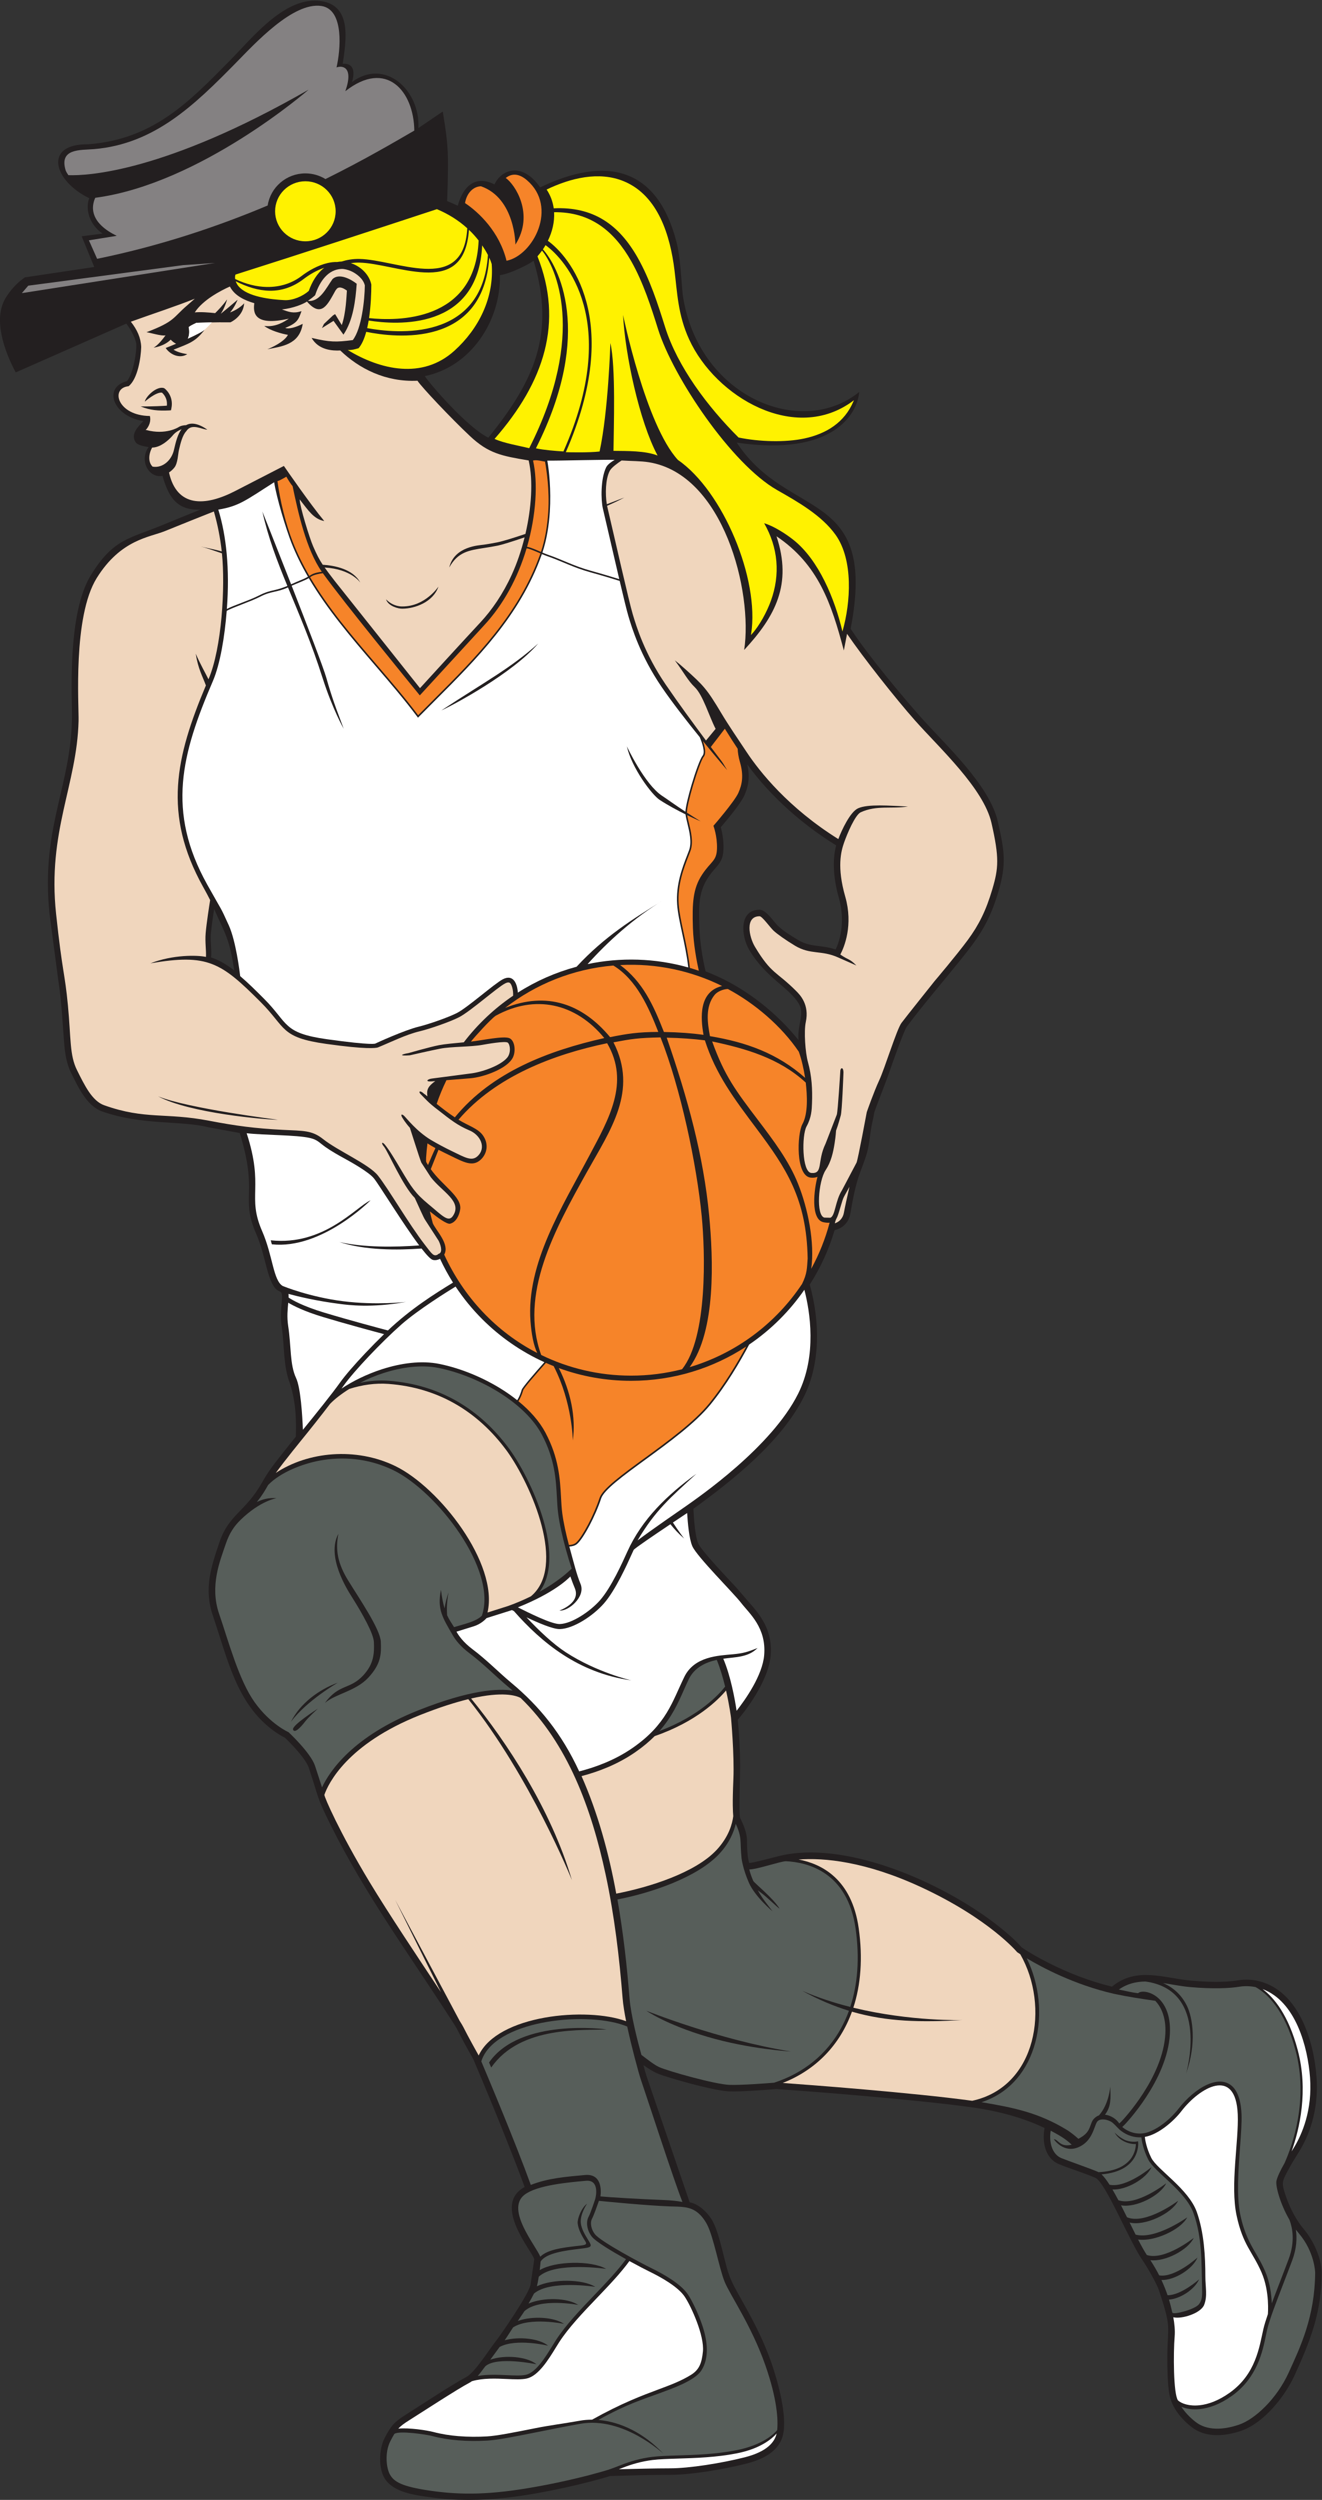
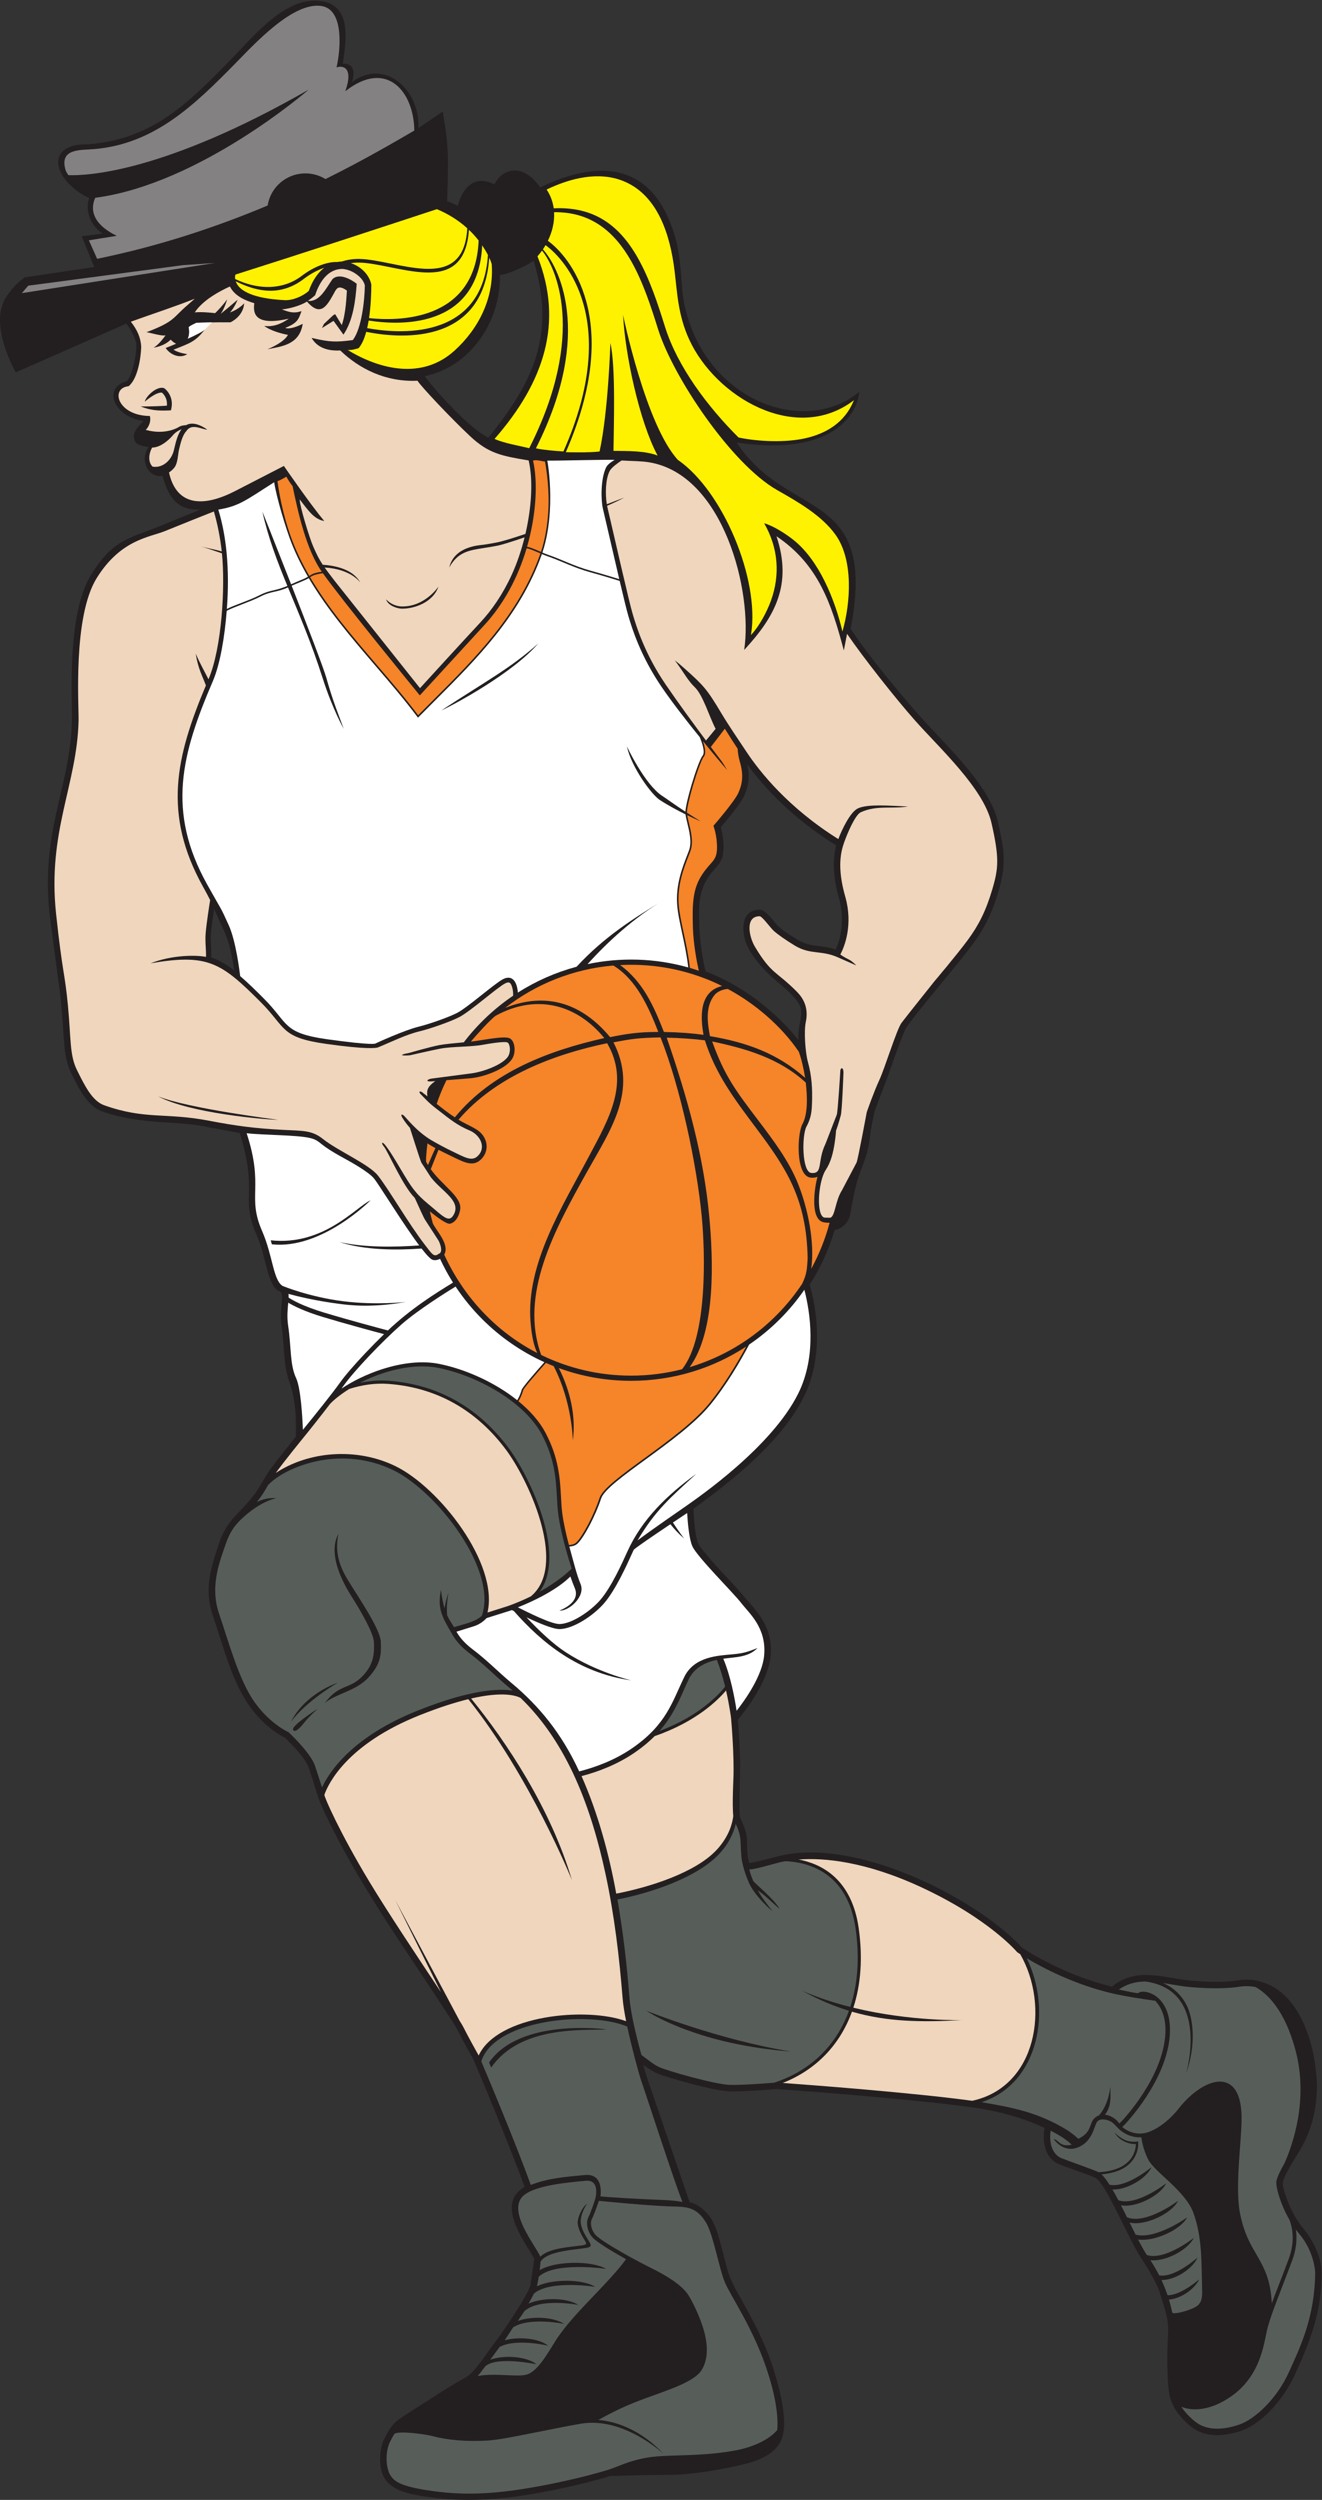
<svg xmlns="http://www.w3.org/2000/svg" viewBox="0 0 482.347 911.6" height="911.6" width="482.347" xml:space="preserve" id="svg2" version="1.1">
  <rect x="0" y="0" width="482.347" height="911.6" fill="#333333" stroke="none" />
  <defs id="defs6" />
  <g transform="matrix(1.333,0,0,-1.333,0,911.6)" id="g10">
    <g transform="scale(0.1)" id="g12">
      <path id="path14" style="fill:#231f20;fill-opacity:1;fill-rule:evenodd;stroke:none" d="m 2185.65,3993.54 c -6.89,8.44 -17.32,20.64 -24.76,28.81 -62.48,68.56 -143.53,126.59 -229.5,158.89 -9.16,38.7 -15.75,81.08 -17,120.21 -2.16,67.1 -3.75,108.37 40.65,158.66 16.5,18.71 24.37,28.64 25.25,56.29 0.56,18.15 -1.98,40.44 -7.43,59.24 17.04,19.93 54.23,64.37 64.18,86.27 13.24,29.11 15.13,55.8 8.38,85.54 64.46,-88.35 150.56,-164.07 243.31,-221.43 -12.52,-45.95 -4.95,-100.73 7.77,-145.21 12.57,-44.03 10.84,-97.25 -9.23,-139.53 -40.07,13.49 -68.29,5.36 -102.24,25.73 -19.12,11.48 -39.42,23.56 -55.59,38.84 -12.42,11.72 -32.08,44.18 -50.26,44.18 -57.33,0.01 -50.82,-72.57 -28.13,-110.37 46.51,-77.52 109.83,-102.43 135.99,-147.76 15.83,-27.43 -5.07,-55.67 -1.39,-98.36 v 0 z m -832.08,2340.7 c -51.92,25.95 -85.74,-3.89 -100.62,-58.28 -3.17,1.59 -25.83,11.48 -29.07,12.81 1.29,30.8 2.08,61.62 2.35,92.44 0.54,60.47 -4.92,93.73 -14.28,152.49 l -66.79,-45.41 c 5.23,105.57 -92.9,192.25 -181.637,125.96 9.879,32.96 1.188,52.14 -25.421,49.97 9.093,63.34 26.023,158.96 -59.258,171.52 -97.438,14.35 -185.492,-97.44 -248.039,-161.04 -113.246,-115.17 -211.203,-217.19 -389.981,-230.74 -122.406,1.44 -95.34,-99.55 3.653,-147.6 -8.891,-18.41 -7.778,-66.48 36.339,-96.66 l -57.281,-7.36 34.469,-84.02 -189.934,-28.37 -6.336,-4.64 c -17.551,-12.82 -34.902,-32.93 -46.207,-51.48 -35.953,-59.01 -2.16,-148.42 27.496,-203.9 l 302.704,133.5 c 12.714,-16.25 27.285,-43.73 27.363,-58.04 1.07,-16.66 -7.074,-75.7 -25.395,-99.24 -67.859,-17.63 -37.172,-96.89 44.793,-109.38 -15.293,-15.79 -35.3,-35.68 -21.547,-57.36 5.793,-9.12 23.801,-11.54 35.793,-13.85 -26.468,-37.01 0.661,-85.58 37.996,-78.67 15.805,-52.91 35.625,-95.15 103.622,-92.26 -29.579,-11.76 -74.032,-30.13 -103.442,-42.19 -92.426,-37.88 -134.512,-38.02 -195.262,-135.63 -55.73,-89.53 -55.222,-261.87 -52.796,-369.01 4.011,-177.43 -65.766,-285.86 -65.762,-474.44 0.004,-26.93 1.43,-55.51 4.695,-86.15 l 23.426,-177.6 c 9.898,-64.59 11.121,-108.2 16.227,-171.81 2.375,-29.58 5.992,-57.7 19.39,-84.49 18.652,-37.31 42.395,-90.02 84.524,-104.97 108.238,-38.42 218.007,-24.75 290.336,-43.24 l 86.5,-15.9 c 51.492,-166.2 0.957,-174.81 44.91,-275.29 13.453,-30.75 20.558,-61.91 29.078,-94.11 26.461,-99.96 46.457,-34.72 40.82,-95.48 -2.078,-22.43 -3.34,-42.75 0.117,-65.27 7.66,-49.74 3.789,-107.38 22.289,-154.21 18.453,-57.13 17.157,-108.79 16.407,-146.19 -13.371,-16.48 -26.621,-33.08 -39.692,-49.78 -23.691,-30.28 -34.98,-44.19 -53.676,-77.18 -44.031,-77.69 -89.953,-86.27 -115.269,-160.54 -23.656,-69.38 -43.609,-129.09 -18.356,-202.73 39.911,-116.37 64.043,-239.87 165.961,-314.19 9.168,-6.68 20.368,-14.06 30.981,-19.11 19.953,-18.87 57.625,-58.73 65.539,-82.48 28.848,-86.57 20.039,-76.5 59.437,-155.79 94.696,-190.57 215.906,-355.23 329.986,-532.72 5.76,-8.96 13.02,-19.53 17.76,-29.01 13.46,-26.9 28.34,-53.68 43.16,-79.87 31.79,-74.71 62.8,-149.95 92.8,-225.387 16.34,-41.074 32.51,-82.39 47.58,-123.984 -91.02,-49.258 22.81,-177.695 26.32,-197.852 l -10.25,-70.398 c -7.03,-28.156 -78.96,-133.188 -97.21,-156.469 -19.57,-24.949 -55.31,-83.101 -79.52,-95.652 -37.5,-19.442 -126.49,-78.406 -164.42,-102.285 -32.01,-20.157 -40.85,-30.625 -58.19,-64.153 -16.11,-31.148 -16.74,-83.277 0.29,-110.535 23.8,-38.074 81.91,-45.332 124.97,-51.406 C 1212.69,2.234 1247.23,0.039 1281.69,0 h 2.04 c 61.79,0.09 123.24,7.102 184.46,18.035 49.48,8.828 98.78,19.453 147.44,32.07 18.12,4.699 36.55,9.641 54.46,15.266 54.32,1.594 109.07,3.164 163.37,3.164 60.06,0 149.93,15.613 209.65,30.789 40.87,10.403 86.88,30.805 99.2,75.156 14.43,51.918 -13.7,151.477 -30.6,199.719 -26.06,74.446 -56.83,128.156 -94.08,194.832 -25.43,45.52 -26.29,59.348 -39.56,110.207 -6.7,25.782 -14.89,59.727 -27.33,83.117 -9.02,17 -33.99,46.395 -63.03,51.825 l -116.3,339.96 c -3.89,11.23 -7.25,23.11 -10.24,35.15 31.66,-21.83 39.19,-24.2 75.69,-35.35 36.2,-11.06 123.99,-35.42 160.3,-36.42 18.34,-0.49 37.2,0.43 55.53,1.4 24.17,1.28 48.44,2.96 72.58,5.04 110.3,-7.73 220.78,-16.81 330.86,-27.31 66.78,-6.37 133.8,-13.21 200.31,-22.19 68.38,-9.21 139.97,-26.9 202.75,-57.2 -7.31,-36.869 1.16,-83.088 39.18,-98.744 31.39,-12.93 70.47,-24.493 100.02,-37.618 27.92,-12.421 93.71,-175.312 128.78,-225.168 12.27,-17.449 38.8,-63.64 45.21,-82.886 35.76,-107.356 23.06,-91.875 22.72,-185.473 -0.09,-25.957 0.86,-74.637 5.88,-99.766 7.2,-36.062 32.21,-66.082 60.48,-88.296 38.55,-30.293 91.89,-25.332 135.59,-10.403 62.17,21.223 120.31,94.278 146.59,152.102 43.3,95.269 74,172.871 73.98,280.523 -0.01,38.989 -23.21,88.879 -48.55,118.664 -21.13,24.825 -38.11,57.813 -48.66,88.34 -13.03,37.735 -12.15,40.559 3.86,70.852 9.17,17.371 19.61,34.343 30.09,50.945 38.69,61.238 54.5,134.438 49.16,206.358 -7.32,98.79 -48.01,234.44 -156.88,262.23 -17.43,4.65 -39.59,5.44 -57.19,2.52 -39.74,-6.62 -89.59,-4.41 -129.49,-0.91 -73.64,6.46 -148.99,39.09 -216.41,-16.49 -60.74,14.81 -120.24,37.77 -175.82,66.16 -23.66,12.07 -49.46,26.19 -71.51,41.41 -17.28,20.2 -41.99,41.04 -62.36,57.22 -141.98,112.73 -403.44,232.46 -588.46,195.44 -18.75,-3.75 -82.7,-21.79 -94.64,-21.91 -5.57,15.28 -6.15,48.59 -6.15,62.78 0,18.45 -9.84,43.29 -18.84,60.47 -3.75,12.5 0.13,116.35 0.07,141.61 -0.11,41.67 -2.29,85.2 -6.45,126.95 37.43,43.86 84.97,116.52 90,175.04 4.59,53.57 -13.86,92.78 -46.97,132.1 l -47.67,55.18 c -18.99,20.61 -94.55,99.62 -103.45,119.64 -8.6,19.34 -12.13,67.33 -13.28,95.2 106.61,77.22 240.77,183.23 302.47,306.62 46.21,92.44 43.46,208.3 15.89,306.52 29.3,45.7 52.07,95.32 67.54,147.35 l 1.19,2.07 c 21.5,4.35 38.27,21.38 42.25,43.88 6.74,38.19 13.61,78.51 27.37,114.92 21.34,56.52 21.46,58.67 29.01,114.87 1.96,14.66 7.23,33.21 9.29,47.85 3.04,10.94 30.75,79.77 42.3,113.69 6.61,19.38 38.95,110.64 46.46,120.72 44.06,59.2 100.29,124.52 146.76,182.24 52.2,64.85 79.64,104.49 104.56,188.55 22.16,74.78 16.11,111.39 -1.87,190.5 -22.98,101.1 -145.36,211.68 -213.63,288.76 -45.68,51.59 -142.55,166.72 -189.21,238.82 74.23,387.4 -170.55,294.43 -311.78,509.21 263.18,-38.7 330.55,78.44 335.12,138.51 -159.18,-129.31 -442.26,-12.39 -482.98,265.82 -4.1,41.27 -6.38,102.4 -16.66,142.77 -52.46,206.19 -192.23,238.3 -373.54,151.13 -49.92,71.41 -106.74,48.38 -124.99,8.11 z m -190.86,-524.38 c 125.36,25.25 208,150.04 205.65,276.21 22.96,2.32 73.63,25.98 92.32,39.3 59.78,-200.17 2.25,-327.68 -124.06,-483.94 -57.53,27.92 -159.84,146.56 -173.91,168.43 z M 586.035,4352.15 c 32.371,-73.02 41.25,-79.4 55.278,-168.25 -20.567,15.9 -41.649,28.62 -63.625,35.69 2.238,20.05 -2.34,42.97 -0.524,64.59 1.543,18.37 5.844,48.14 8.871,67.97 v 0 0" />
      <path id="path16" style="fill:#575e5a;fill-opacity:1;fill-rule:evenodd;stroke:none" d="m 3546.97,739.355 c 2.76,-3.671 5.61,-7.253 8.54,-10.71 43.22,-50.774 44.29,-106.954 44.29,-106.954 -1.07,-121 -39.96,-202.023 -72.38,-273.332 -32.41,-71.296 -91.82,-127.48 -136.12,-142.597 -44.3,-15.125 -88.59,-16.211 -118.84,7.558 -16.51,12.981 -29.5,26.922 -38.76,41.321 12.87,-5.317 30.34,-8.442 51.18,-6.157 24.62,2.688 54.14,12.832 86.48,35.762 69.97,49.602 84.89,122.824 93.77,166.301 1.02,5.066 1.98,9.726 3.05,14.426 6.36,27.547 24.25,73.953 44.44,126.336 7.95,20.625 16.27,42.199 24.48,64.211 12.34,33.046 13.15,61.636 9.87,83.835 v 0 z m -475.19,280.795 c 2.31,2.17 4.58,4.35 6.78,6.56 0.33,0.35 117,121.1 123.6,248.17 5.64,108.74 -73.44,125.07 -87.09,111.19 -17.57,2.04 -35.19,6.54 -52.57,10.04 22.96,16.21 47.23,21.7 72.5,22 178.38,-23.96 111.68,-251.15 111.5,-251.81 29.55,83.37 17.68,153.1 2.82,184.1 -12.67,26.42 -33.28,49.39 -65.76,63.5 24.37,-3.7 49.4,-8.88 74.85,-11.11 61.58,-5.42 108.05,-3.25 133.97,1.08 18.38,3.06 35.69,0.69 44.19,-0.95 30.54,-16.83 79.69,-60.69 109.63,-173.75 35.76,-135.04 -8.51,-258.994 -30.16,-307.791 -11.93,-20.949 -19.3,-36.738 -22.1,-47.973 -3.35,-13.394 9.53,-62.476 35.61,-107.539 7.89,-20.679 15.85,-58.406 -2.16,-106.637 -8.05,-21.574 -16.43,-43.3 -24.44,-64.093 -7.82,-20.266 -15.29,-39.641 -21.9,-57.422 -0.94,23.594 -4.99,57.336 -18.42,88.332 -8.15,18.777 -16.72,33.57 -25.21,48.199 -15.97,27.563 -31.62,54.543 -42.54,105.754 -10.66,50.012 -5.22,123.848 -0.62,186.301 2.58,35.179 4.9,66.779 3.96,88.969 -1.27,29.89 -7.21,51.09 -16.34,65.26 -9.04,13.99 -21.09,21.25 -34.85,23.23 -13.3,1.92 -28.05,-1.2 -43.01,-7.95 -27.8,-12.54 -56.73,-37.75 -78.41,-65.91 -5.09,-6.64 -12.47,-15.01 -21.44,-23.62 -16.29,-15.62 -37.88,-31.99 -60.86,-40.07 -22.27,-7.819 -47.61,-4.54 -69.07,11.95 -0.82,0.65 -1.64,1.31 -2.46,1.99 v 0 z M 1307.59,339.07 c 5.98,6.371 14.6,18.293 20.56,26.196 31.18,28.699 139.97,5.855 140.28,5.769 -25.78,21.348 -87.69,26.399 -126.38,12.52 6.79,9.179 14.86,20.508 25.45,34.824 45.27,24.441 132.52,3.516 132.8,3.43 -24.19,20.054 -80.26,25.73 -119.03,14.851 6.69,9.238 15.66,24.121 23.19,35.281 45.29,29.153 138.91,9.629 139.22,9.582 -27.04,18.665 -86.41,22.383 -126.4,7.95 5.9,9.062 12.63,17.988 18.15,26.933 41.68,37.16 146.99,17.051 147.32,16.992 -30.01,19.715 -95.56,21.243 -136.09,3.692 5.88,10.117 10.98,19.426 14.91,27.324 44.58,37.93 167.37,18.484 167.74,18.406 -34.35,21.723 -117.28,22.082 -159.67,1.582 1.9,7.793 3.6,16.946 5.06,26.157 44.74,41.941 183.91,21.504 184.32,21.421 -39.86,23.372 -140.37,22.004 -181.77,-3.484 1.15,9.102 2,17.344 2.47,23.352 14.04,23.836 70.52,30.64 105.01,34.8 10.63,1.282 19.26,2.329 24.4,3.618 5.73,1.433 8.52,3.836 7.53,7.832 -0.88,3.472 -3.89,8.379 -7.72,14.558 -7.19,11.668 -17.48,28.352 -19.19,44.785 -2.53,24.356 17.05,52.696 17.1,52.774 -15.68,-11.317 -26.95,-41.414 -25.68,-53.645 1.92,-18.394 12.83,-36.074 20.45,-48.445 7.87,-11.848 -2.05,-11.008 -29.41,-14.316 -31.64,-3.809 -73.65,-8.868 -93.35,-28.489 -11.6,29.543 -95.6,128.442 -43.52,169.184 34.42,26.941 122.77,34.297 168.23,38.445 39.13,3.692 26.43,-46.601 26.4,-46.75 l -0.86,-3.484 v -0.039 c -0.43,-1.27 -12.63,-38.274 -17.88,-47.84 -8.66,-15.781 -3.69,-38.918 8.58,-54.555 10.68,-13.582 54.3,-39.871 93.67,-61.773 -22.85,-31.465 -54.59,-64.653 -86.84,-98.403 -38.83,-40.625 -78.42,-82.039 -104.84,-122.859 -3.35,-5.183 -6.47,-10.242 -9.81,-15.683 -18.92,-30.774 -45,-73.184 -72.48,-79.29 -12.77,-2.839 -31.09,-1.992 -51.79,-1.05 -24.81,1.132 -52.93,2.41 -80.13,-2.153 v 0 z m 603.89,445.356 c 7.4,-6.438 15.92,-16.125 23.53,-30.434 18.37,-34.566 33.5,-121.004 48.62,-157.73 15.13,-36.731 73.46,-119.907 111.27,-227.942 32.16,-91.914 35.4,-150.183 32.33,-177.519 -7.71,-9.219 -38.71,-40.653 -112.5,-55.047 -55.81,-10.899 -112.09,-12.641 -158.97,-14.094 -27.44,-0.847 -51.72,-1.601 -70.78,-3.984 -31.34,-3.914 -59.01,-11.934 -84.96,-22.157 -11.83,-4.652 -23.71,-9.336 -36.11,-13.41 -3.42,-1.035 -9.55,-2.891 -18.12,-5.34 v 0 c -31.65,-9.016 -96.5,-26.156 -180.73,-41.203 -121,-21.602 -200.3,-22.684 -284.56,-10.793 -84.27,11.875 -101.56,25.918 -112.36,43.215 -10.8,17.277 -15.78,61.575 0.43,92.903 4.05,7.832 7.49,14.187 10.84,19.589 12.52,9.754 87.6,-1.449 103.74,-5.761 22.71,-6.047 46.49,-9.739 70.06,-11.692 27.59,-2.297 55.01,-2.214 80.15,-0.793 28.64,1.614 75.57,10.989 135.38,22.922 37.97,7.571 73.35,14.793 120.01,23.067 117.59,20.871 227.4,-82.246 227.69,-82.547 -55.19,58.875 -120.04,88.203 -178.56,93.086 79.27,44.199 123.34,56.621 168.08,73.316 32.78,12.231 95.43,33.535 113.84,62.07 21.39,33.137 17.33,78.481 3.19,121.243 -12.05,36.496 -30.22,72.058 -39.69,86.269 -19.41,29.094 -66.25,55.789 -101.96,73.156 -24.34,11.832 -136.6,71.207 -153.04,92.149 -9.82,12.476 -14.06,30.945 -7.62,42.676 4.5,8.203 14.62,36.812 18.66,48.464 21.91,-2.175 131.11,-12.851 194.18,-15.195 28.86,-1.062 55.72,0.891 77.96,-18.484 v 0 z m 1021.95,187.285 c -32.89,-8.234 -37.52,15.894 -48.82,14.766 0.09,-0.11 26.12,-39.192 67.45,-21.575 37.67,16.067 42.07,54.818 50.3,68.558 7.5,12.52 32.26,7.14 42.84,-1.67 8.36,-6.99 15.58,-16.3 22.72,-21.8 17.58,-13.537 37.18,-19.162 56.12,-18.095 1.09,-9.239 5.05,-33.309 18.59,-60.391 17.53,-35.051 102.62,-86.289 124.22,-147.246 24.08,-67.957 21.44,-134.91 23.29,-197.649 0.79,-27.429 1.06,-39.429 -8.58,-51.57 -11.08,-13.973 -68.56,-29.055 -72.56,-22.91 -0.86,1.301 -3,14.766 -9.41,35.867 30.21,1.867 70.16,27.324 82.58,55.371 -0.17,-0.152 -49.23,-43.844 -86.4,-43.465 -4.17,12.278 -9.62,26.399 -16.77,41.719 34.72,-1.531 85.69,29.524 98.68,61.399 -0.19,-0.2 -61.77,-56.184 -104.82,-48.774 -6.73,13.254 -14.72,27.238 -24.2,41.582 39.58,-5.152 103.16,27.414 118.75,60.902 -0.23,-0.199 -79.2,-62.992 -128.38,-46.769 -7.18,10.879 -15.27,25.574 -23.9,42.344 43.85,-6.582 116.8,26.543 134.45,60.593 -0.24,-0.195 -86.43,-61.714 -141.25,-47.214 -5.35,10.605 -10.86,21.796 -16.44,33.132 40.7,-10.601 115.36,23.938 132.84,59.504 -0.24,-0.207 -88.47,-66.629 -139.92,-45.156 -5.42,10.996 -10.92,22.012 -16.39,32.695 39.65,-7.668 107.38,25.852 123.64,60.332 -0.24,-0.195 -81.2,-63.828 -130.86,-46.425 -5.48,10.402 -10.92,20.324 -16.24,29.382 37.34,-2.07 92.92,29.231 106.99,61.34 -0.2,-0.195 -68.54,-57.976 -114.92,-48.359 -7.76,12.156 -15.17,22.012 -22.01,28.398 107.77,9.102 100.38,86.641 100.36,86.883 l -0.28,3.559 -3.52,-0.649 c -0.05,-0.007 -17.84,-3.047 -34.19,5.121 -16.69,8.336 -26.49,19.709 -26.52,19.739 11.77,-22.836 40.54,-33.012 58.15,-31.625 -0.13,-14.563 -6.68,-72.11 -101.97,-77.102 -0.49,0.258 -0.96,0.512 -1.44,0.715 -19.44,8.645 -82.1,30.254 -100.47,37.812 -26.45,10.887 -34.2,45.333 -29.16,75.07 22.63,-12.402 37.84,-20.062 57.45,-38.339 v 0 0" />
      <path id="path18" style="fill:#575e5a;fill-opacity:1;fill-rule:evenodd;stroke:none" d="m 1564.73,2547.71 c -8.27,-8.31 -37.03,-35.21 -87.95,-63.54 33.97,45.23 32.11,113.54 14.35,182.27 -20.86,80.71 -63.73,162.19 -95.72,206.66 l -2.68,3.68 c -38.64,52.18 -86.5,97.58 -144.99,130.48 -52.31,29.42 -113.1,48.87 -183.34,54.22 -26.57,2.03 -52.98,-0.15 -79.048,-5.71 19.768,10.2 41.358,19.43 63.778,26.66 49.8,16.07 103.88,23.74 151.42,14.12 56.61,-11.45 118.91,-36.75 172.18,-71.21 47.79,-30.91 88.21,-69.18 110.48,-111.3 35.54,-67.25 38.55,-123.15 41.14,-171.26 0.86,-16.06 1.68,-31.29 3.64,-45.94 3.73,-27.98 11.6,-62.89 20.91,-96.76 4.99,-18.15 10.41,-36.01 15.83,-52.37 v 0 z m 240.21,-444.46 c 34.26,38.72 51.29,77.13 66.88,112.32 4.64,10.52 9.18,20.74 13.64,29.86 15.8,32.34 46.8,45.99 76.43,52.52 9.43,-22.98 17,-48.93 22.88,-73.07 -15.11,-19.4 -68.72,-79.65 -179.83,-121.63 v 0 0" />
      <path id="path20" style="fill:#ffffff;fill-opacity:1;fill-rule:evenodd;stroke:none" d="m 829.094,2927.38 c -1.5,38.26 -6.024,114.7 -18.766,141.78 -17.285,36.74 -12.965,86.43 -21.605,142.61 -3.797,24.68 -1.344,46.02 0.226,63.3 14.41,-8.65 43.805,-23.63 94.582,-39 61.688,-18.66 139.359,-39.5 167.759,-47.04 -16.97,-16.44 -34.57,-34.27 -51.17,-51.81 -29.39,-31.06 -55.643,-61.21 -69.839,-81.22 -20.711,-29.18 -67.218,-86.92 -101.187,-128.62 v 0 z m 586.526,80.91 c -11.62,9.3 -23.94,18.14 -36.79,26.44 -54.43,35.22 -118.14,61.07 -176.08,72.79 -49.61,10.05 -105.64,2.15 -157.05,-14.42 -41.99,-13.55 -81.032,-32.96 -111.036,-53.15 2.16,2.98 4.223,5.84 6.149,8.56 13.929,19.63 39.753,49.27 68.677,79.86 29.8,31.49 62.92,63.99 89.77,87.56 45.76,40.18 126.93,90.55 147.71,103.25 21.31,-32.1 45.75,-61.93 72.89,-89.08 48.85,-48.85 106.44,-88.97 170.22,-117.81 -27.49,-30.96 -60.3,-68.89 -62.24,-75.7 -1.59,-5.57 -4.65,-15.14 -9.32,-23.57 -0.91,-1.63 -1.87,-3.22 -2.9,-4.73 v 0 z m 786.07,302.19 c 15.08,-58.43 35.42,-179.46 -17.14,-284.55 -73,-146.02 -272.12,-282.58 -304.64,-305.75 -13.39,-9.37 -94.57,-65.01 -134.86,-95.45 48.68,82.5 90.38,117.59 161.16,182.48 -79.22,-57.54 -148.92,-123.76 -189.5,-213.97 -12.62,-28.05 -43.89,-97.56 -74.37,-132.17 -26.74,-30.38 -76.97,-64.25 -110.35,-65.1 -22.52,-0.57 -86.94,31.91 -114.47,45.7 99.71,39.83 137.68,78.28 143.6,84.49 4.18,-11.94 8.3,-22.76 12.16,-31.91 17.24,-40.77 -41.72,-61.11 -41.91,-61.19 22.72,-3.49 72.75,36.93 57.56,72.86 -10.1,23.9 -19.09,60.22 -29.23,97.1 l -1.37,5 c 7.9,0.39 15.73,2.31 21.44,7.22 8.49,7.3 21.37,26.85 34.06,50.93 11.85,22.5 23.62,49.02 31.52,73.21 7.78,23.8 60.49,62.23 121.58,106.76 63.41,46.24 135.8,99.01 177.16,149.67 44.24,54.16 81.55,117.82 106.4,164.67 30.25,20.54 58.44,43.87 84.19,69.62 24.68,24.67 47.11,51.58 67.01,80.38 v 0 z m -320.86,-610.75 c 1.53,-26.28 5.32,-70.9 14.18,-90.82 12.98,-29.18 112.37,-127.49 133.97,-155.58 21.62,-28.09 69.13,-66.97 62.65,-142.6 -4.74,-55.17 -50.87,-120.71 -75.47,-152.1 -4.96,33.34 -16.09,94.46 -36.39,142.53 32.42,4.69 68.65,3.22 93.74,29.41 -27.87,-11.58 -40.41,-14.75 -67.64,-17.31 -38.87,-3.7 -105.18,-5.31 -132.78,-61.78 -33.02,-67.53 -48.33,-129.71 -141.64,-194.41 -48.96,-33.93 -102.11,-52.88 -146.11,-64.24 -47.92,103.74 -109.39,178.61 -185.57,242.11 -35.1,29.25 -67.07,62.63 -106.58,92.25 -25.97,19.48 -38.53,38.33 -43.76,47.97 10.69,3.35 30.69,9.59 46.82,14.48 19.09,5.78 31.6,18.17 35.61,22.61 l 69.43,21.91 c 0.13,-0.01 2.03,-0.98 5.26,-2.62 75.38,-85.58 175.99,-169.38 321.54,-189.72 -0.26,0.07 -93.98,21.37 -179.41,76.91 -35.5,23.08 -74.36,60.2 -107.66,95.75 31.27,-14.91 72.59,-32.75 91.29,-32.28 37.58,0.96 90.89,36.22 120.41,69.74 31.81,36.13 63.7,107.02 76.58,135.62 2.82,6.29 4.7,10.46 5.18,11.25 2.49,4.16 55.34,40 100.49,70.25 9.89,-12.31 22.56,-26.35 37.55,-39.2 0,0 -16.91,22.52 -30.68,43.8 14.98,10.04 28.73,19.21 38.99,26.07 v 0 0" />
-       <path id="path22" style="fill:#ffffff;fill-opacity:1;fill-rule:evenodd;stroke:none" d="m 2125.76,181.672 c -0.19,-0.871 -0.4,-1.684 -0.6,-2.422 -5.4,-19.445 -22.69,-46.445 -86.44,-62.656 -63.73,-16.203 -152.33,-30.246 -205.26,-30.246 -36.8,0 -102.79,-1.562 -139.65,-2.52 l 9.35,3.66 c 25.43,10.023 52.59,17.832 82.86,21.621 18.96,2.356 42.9,3.11 69.98,3.95 47.26,1.453 104.01,3.218 160.39,14.214 64.99,12.688 96.68,40.012 109.37,54.399 v 0 z M 3455.88,1397.37 c 91.01,-33.91 123.7,-158.57 129.88,-241.99 6.49,-87.52 -20.53,-154.49 -46.45,-195.544 l -4.06,-6.457 c 21.92,61.421 46.36,165.601 16.79,277.281 -25.52,96.36 -65.23,143.63 -96.16,166.71 v 0 z M 3133.54,992.988 c 37.18,6.555 78.87,42.782 100.25,70.582 49.73,64.62 148.51,123.1 154.1,-8.71 3.09,-72.438 -20.96,-193.407 -3.13,-277.008 17.33,-81.297 43.39,-98.274 68.38,-155.887 22.82,-52.59 17.22,-113.781 17.2,-113.957 -5.46,-15.867 -9.75,-29.668 -12.28,-40.664 -11.21,-48.758 -20.21,-123.145 -92.63,-174.5 -30.7,-21.758 -58.54,-31.367 -81.64,-33.899 -28.83,-3.156 -49.84,4.571 -59.43,13.203 -12.74,17.879 -12.92,130.274 -9.15,174.524 1.41,16.656 -0.41,35.164 -3.69,52.976 23.25,-5.769 75.49,10.977 84.42,33.907 9.58,24.66 3.3,47.832 3.3,77.937 0,53.266 -3.37,119.504 -23.36,175.949 -22.48,63.489 -108.52,115.997 -124.7,148.332 -12.98,25.946 -16.67,48.79 -17.64,57.215 v 0 z M 1090.12,194.902 c 7.2,7.864 16.04,14.27 30.31,23.25 29.17,18.364 133.96,86.426 163.13,101.543 2.73,1.418 5.41,3.098 8.07,5 31.15,8.977 65.85,7.395 95.64,6.028 21.4,-0.977 40.37,-1.856 54.5,1.308 31.87,7.078 59.3,51.66 79.2,84.016 3.63,5.894 7.02,11.426 9.64,15.469 25.87,39.968 65.15,81.062 103.65,121.343 32.83,34.336 65.1,68.098 88.47,100.539 23.44,-12.851 44.21,-23.562 53.9,-28.293 33.78,-16.445 79.55,-42.246 97.69,-69.429 18.08,-27.153 53.81,-106.633 49.7,-149.485 -3.15,-32.851 -10.88,-50.625 -32.49,-64.003 -27.24,-16.875 -55.07,-27.247 -89.33,-40.032 -44.99,-16.785 -100.99,-37.683 -181.49,-82.652 -11.64,0.019 -22.94,-0.957 -33.78,-2.883 -47.09,-8.359 -82.54,-12.644 -120.43,-20.203 -59.49,-11.867 -106.15,-21.176 -133.76,-22.746 -24.59,-1.375 -51.45,-1.445 -78.59,0.801 -22.99,1.906 -46.11,5.488 -68.09,11.347 -16.47,4.383 -66.92,12.356 -95.94,9.082 v 0 0" />
      <path id="path24" style="fill:#575e5a;fill-opacity:1;fill-rule:evenodd;stroke:none" d="m 1660.41,1287.13 c -0.68,0.09 -236.8,32.6 -321.82,-90.59 l 5.97,-13.79 c 80.72,116.94 257.14,100.41 315.85,104.38 v 0 z m 1149.82,194.59 c 41.7,-25.04 129.84,-72.19 238.17,-97.12 39.87,-8.6 73.68,-13.49 113.86,-19.29 14.51,-15.58 29.93,-43.14 27.5,-89.79 -6.24,-120.21 -115.98,-235.75 -120.01,-239.97 l -6.2,-5.9 c -6.58,11.21 -22.53,22.4 -39.01,24.11 17.28,23.19 15.74,45.12 14.41,77.31 0,-0.09 -2.73,-47.2 -30.8,-79.11 -5.93,-2.12 -11.52,-5.98 -16.33,-12.1 -3.08,-4.61 -5.22,-10.58 -7.64,-17.36 -5.15,-14.48 -11.8,-23.945 -32.49,-34.734 -6.67,6.011 -19.91,17.394 -33.17,25.384 -76.07,45.91 -142.3,59.79 -231.96,74.79 158.07,51.24 193.28,253.43 123.67,393.78 v 0 z m -1093.44,-186.8 c 11.09,-52.13 31.04,-127.11 37.78,-146.6 16.93,-48.89 89.77,-274.316 113.4,-333.32 -12.21,2.449 -29.36,4.57 -53.36,5.461 -60.22,2.227 -143.9,7.098 -171.16,9.793 2.57,17.148 3.19,62.812 -42.29,58.516 -50.05,-4.598 -101.09,-8.457 -148.28,-27.137 -41.75,115.379 -114.5,288.267 -135.52,338.007 1.03,3.36 2.25,6.58 3.62,9.68 46.96,105.68 293.22,128.42 395.81,85.6 v 0 0" />
      <path id="path26" style="fill:#ffffff;fill-opacity:1;fill-rule:evenodd;stroke:none" d="m 647.855,5752.41 c 5.043,-1.09 4.844,-3.89 12.711,-4.22 27.2,-1.16 43.465,-2.54 54.059,-6.17 14.316,-4.92 30.375,-12.02 46.879,-16.76 -29.606,-3.22 -75.379,-8.97 -104.195,2.59 -1.723,0.69 -3.789,1.64 -5.352,2.89 -1.309,1.05 -2.328,2.36 -2.469,3.97 -0.347,3.69 -0.91,12.07 -1.633,17.69 v 0.01 0" />
-       <path id="path28" style="fill:#f0d6bd;fill-opacity:1;fill-rule:evenodd;stroke:none" d="m 2325.14,3592.15 c -6.42,-27.35 -13.12,-58.81 -15.33,-71.29 -2.54,-14.4 -12.39,-24.82 -24.85,-28.64 4.58,17.64 4.1,7.82 10.76,28.91 15.1,47.85 6.68,30 29.42,71.02 v 0 0" />
      <path id="path30" style="fill:#f0d6bd;fill-opacity:1;fill-rule:evenodd;stroke:none" d="m 1453.11,2471.77 c -18.44,-9.12 -39.22,-18.12 -62.35,-26.44 l -56.39,-17.8 c 31.11,133.54 -132.15,342.46 -252.56,400.68 -108.408,52.43 -239.044,39.36 -326.99,-18.92 24.368,33.73 74.953,95.66 74.953,95.66 17.918,21.86 47.524,59.15 73.813,93.49 12.488,12.9 30.633,27.12 52.453,40.7 35.305,11.23 71.371,16.5 107.711,13.72 68.92,-5.25 128.52,-24.29 179.77,-53.13 57.37,-32.28 104.35,-76.84 142.28,-128.08 l 2.62,-3.58 c 31.53,-43.82 73.79,-124.16 94.36,-203.79 19.72,-76.28 19.49,-151.69 -29.67,-192.51 v 0 z M 358.109,5958.65 c 17.129,-21.64 27.317,-43.62 28.391,-69.25 -0.914,-29.91 -9.609,-87.7 -34.641,-107.25 -50.921,-5.12 -30.441,-80.69 58.418,-81.45 3.547,-13.49 -2.019,-28.77 -11.714,-38.54 0.558,0.09 1.125,0.16 1.71,0.23 53.454,-14.46 88.04,7.55 88.04,7.55 6.242,4.08 13.96,5.51 21.113,5.7 13.429,7.48 31.812,5.73 58.078,-12.13 -14.047,-0.46 -42.723,18.97 -57.594,-4.33 -10.406,-10.91 -15.672,-32.36 -20.34,-52.48 -2.136,-9.23 -2.972,-35.13 -11.933,-46.63 -4.317,-5.54 -9.41,-10.16 -15.059,-13.88 21.371,-95.7 98.336,-93.3 180.52,-51.02 l 133.949,68.9 c 6.551,-9.46 72.879,-105.72 110.504,-150.71 -28.875,5.46 -43.153,28.42 -67.336,59.25 0.422,-19.92 27.125,-105.9 36.871,-128.32 9.891,-22.75 16.574,-35.83 26.293,-50.48 31.598,-1.97 83.137,-11.55 102.848,-48.96 -0.079,0.11 -23.961,36.92 -97.692,41.45 6.895,-9.76 15.418,-20.89 27.153,-36.2 l 233.922,-293.91 c 22.5,24.63 114.52,125.37 165.69,180.33 30.97,33.26 61.32,77.02 85.75,130.61 13.91,30.49 25.85,65.39 34.86,101.6 -34.39,-11.72 -61.36,-20.13 -72.86,-22.48 -13.46,-2.75 -25.81,-4.66 -37.21,-6.43 -43.37,-6.72 -72.43,-11.21 -96.14,-53.49 14,58.72 83.14,60.55 94.77,62.36 11.26,1.74 23.47,3.63 36.78,6.35 15.66,3.19 43.55,11.82 76.92,23.08 16.26,69.71 21.76,145.22 8.9,200.98 -74.22,12.46 -109.66,18.73 -161.02,67.02 -52.07,48.93 -132.26,133.86 -143.38,151.06 -87.13,-4.06 -159.463,32.94 -211.322,82.78 -20.618,-1.21 -59.567,0.88 -78.45,34.44 50.61,-11.92 66.157,-12 112.727,-6.02 24.379,31.05 32.676,111.06 32.988,149.64 -4.047,17.52 -21.957,32.21 -38.879,39.44 -6.754,2.9 -17.375,5.81 -24.734,5.54 -37.652,-1.34 -59.32,-34.71 -70.699,-66.9 l -1.75,-4.96 -3.946,-3.49 c -3.632,-3.2 -7.625,-6.26 -11.886,-9.11 -0.879,-0.72 -2.149,-1.72 -3.813,-2.91 32.375,-3.71 49.883,35.19 67.309,59.69 18.316,17.17 50.176,-0.41 66.137,-12.86 -3.145,-45.86 -9.887,-100.51 -36.258,-139.19 l -27.16,37.69 -31.723,-19.79 5.504,11.37 24.816,23.34 5.676,3.53 3.551,-5.71 14.73,-24.31 c 11.586,32.62 12.957,80.42 14.059,94.38 -24.609,17.81 -28.781,2.25 -31.242,0.31 -20.625,-36.56 -37.629,-76.97 -78.047,-30.28 -10.535,-7 -36.668,-18.06 -68.625,-21.63 19.258,-6.74 31.121,-11.9 53.656,-4.63 -8.297,-23.24 -11.129,-32.25 -44.519,-45.95 10.25,-3.77 28.882,1.71 47.863,11.22 -8.985,-57.67 -58.059,-61.74 -96.895,-69.58 11.188,4.38 46.274,20.03 56.422,39.46 -17.359,2.91 -49.414,12.15 -64.82,24.42 31.605,-4.4 56.578,12.71 67.265,19.91 -96.187,-21.8 -97.96,16.69 -94.488,42.31 -25.984,7.4 -54.269,20.49 -66.836,45.6 -25.351,-11.36 -73.867,-36.52 -96.179,-70.82 15.761,1.71 38.601,-0.06 55.839,-1.98 7.946,7.78 21.446,21.82 32.684,37.53 0,0 -5.16,-20.87 -17.277,-39.32 10.07,8.18 30.066,24.58 45.972,38.39 0,0 -7.129,-19.34 -20.652,-34.77 26.664,10.04 38.691,25.18 38.691,25.18 -2.515,-37.1 -37.734,-52.19 -37.734,-52.19 -38.359,0.63 -93.062,-1.26 -93.062,-1.26 -3.122,-2.17 -12.032,-4.95 -21.145,-11.78 2.699,-12.02 1.648,-22.39 -2.207,-31.59 21.297,9.67 40.934,19.51 46.375,24.95 -25.938,-34 -42.008,-37.73 -85.547,-55.16 6.367,-4.2 17.883,-9.22 37.496,-12.12 -19.805,-13.23 -46.488,-2 -59.019,16.78 5.582,2.1 16.14,6.33 28.558,11.55 -4.656,2.21 -9.625,5.86 -14.801,11.23 -18.89,-18.74 -46.675,-21.77 -46.675,-21.77 12.261,6.61 26.304,24.9 32.55,33.62 -10.789,-2.61 -39.625,6.62 -52.128,8.53 78.429,29.64 71.933,39.8 111.293,73.34 7.234,6.16 13.992,12.37 20.945,18.37 -52.02,-20.89 -112.012,-40.26 -175.149,-62.99 z m 58.301,-344.32 c -11.289,-20.5 -9.902,-41.9 1.383,-52.2 v 0.03 c 27.832,-4.7 52.797,17.95 58.727,47.53 4.632,19.97 9.851,41.19 20.496,54.97 -9.258,-3.94 -18.493,-9.66 -24.926,-17.99 0,0 -26.887,-32.25 -55.68,-32.34 z M 396.305,5740 c 0.078,0.08 31.175,27.09 47.008,24.61 3.761,-3.26 15.625,-15.26 13.41,-35.68 -10.746,-0.75 -37.285,-2.3 -71.864,-2.09 27.059,-10.75 48.371,-12.18 78.188,-10.89 l 4.976,0.42 1.024,4.9 c 7.492,35.9 -18.664,54.83 -18.738,54.88 l -2.305,1.15 c -19.16,5.2 -48.121,-21.85 -51.699,-37.3 z M 760.613,3775.49 c -0.769,0.1 -246.023,30.76 -327.898,64.14 85.336,-46.11 295.43,-64.14 327.898,-64.14 v 0 z m -189.015,-2.5 c -117.743,22.65 -174.024,2.29 -286.293,42.13 -33.489,11.88 -54.016,55.1 -74.547,96.15 -20.524,41.05 -16.203,86.43 -24.852,177.18 -8.64,90.76 -15.121,88.6 -32.406,250.65 -23.984,224.9 57.074,351.81 61.574,527.21 1.082,42.13 -16.207,285.21 49.692,391.08 65.902,105.88 144.769,111.29 186.906,128.56 38.172,15.66 118.898,47.73 133.75,53.62 10.269,-35.6 17.387,-71.77 21.512,-109.42 -10.918,3.35 -25.582,6.49 -57.84,13.56 11.222,-2.44 33.23,-10.02 58.386,-18.69 9.262,-90.81 -0.035,-258.53 -36.804,-344.68 -6.887,14.19 -21.832,40.1 -34.996,70.23 6.722,-42.22 18.73,-61.75 27.883,-86.94 -82.493,-195.68 -118.446,-352.17 -7.618,-551.09 8.016,-14.37 14.25,-26.12 19.258,-36.09 -1.961,-12.25 -9.992,-63.21 -12.281,-90.43 -2.094,-24.94 1.898,-48.69 0.828,-65.04 -23.875,5.15 -90.543,6.46 -151.965,-17.58 156.891,27.1 193.395,2.33 301.531,-105.81 70.555,-70.54 53.133,-96.85 180.008,-114.61 109.286,-15.29 135.156,-11.49 140.876,-9.67 36.75,14.97 76.04,34.94 114.31,44.15 29.63,7.14 84.49,26.4 108.42,38.77 30.94,16.02 103.37,80.65 125.45,92.14 11,5.72 15.52,2.92 19.51,-10.46 2.09,-7.01 2.98,-15.38 2.6,-23.08 -51.59,-34.96 -97.2,-78.04 -135.04,-127.49 -25.4,-2.42 -52.34,-4.78 -67.87,-7.81 -26.37,-5.13 -83.15,-21.62 -83.33,-21.64 -20.29,-3.32 -28.11,-8.42 3.63,-6.06 0.17,0.02 56.64,13.01 83.45,18.23 29.6,5.78 83.72,4.62 115.28,10.37 10.94,1.99 62.84,11.22 69.25,5.99 6.82,-5.57 9.17,-27.95 -1.48,-40.91 -17.89,-21.76 -69.95,-40.37 -102.6,-43.69 l -103.4,-13.55 c -12.65,-1.52 -19.96,-9.2 -0.86,-7.8 l 9.77,0.78 c -19.52,-14.16 -24.2,-23.14 -21.41,-41.8 -13.27,11.05 -3.26,1.99 -13.7,10.86 -8.89,5.94 -10.91,0.8 -3.6,-5.99 9.72,-9.68 19.94,-22.33 46.12,-41.87 35.76,-28.11 53.91,-42.16 84.76,-55.44 31.69,-12.43 48.73,-48.21 23.45,-71.35 -15.79,-14.45 -34.37,-3.27 -68.46,13.22 -20.76,10.04 -43.29,22 -59.39,31.69 v -0.01 c -38.97,23.62 -66.37,59.45 -73.5,66.14 -8.72,7.26 -8.29,-0.13 -3.56,-6.65 0.06,-0.06 7.04,-12.39 19.93,-26.59 2.15,-5.76 25.17,-80.17 31.32,-95.17 l 25.91,-39.92 c 30.87,-40.13 87.35,-66.16 60.52,-106.01 -12.63,-18.77 -29.68,1.47 -66.7,31.9 -36.28,30.12 -46.43,45.8 -76.39,96.31 -15.21,25.66 -30.85,52.05 -43.87,67.74 -8.71,9.27 -8.83,1.39 -1.66,-6.35 11.97,-15.42 51.33,-107.41 84.21,-140.35 9.54,-20.02 24.45,-55.04 28.75,-60.61 l 36.48,-56.34 c 4.38,-8.37 11.92,-29.34 2.55,-34.84 l -4.38,-1.89 0.31,-0.72 c -12.01,-6.89 -16.01,0.31 -35.95,26.1 -45.14,58.4 -98.85,152.08 -128.74,189.77 -24.4,30.78 -110.411,68.04 -149.782,99.44 -30.879,24.63 -54.188,22.48 -110.293,25.39 -76.598,4 -127.746,10.67 -202.617,25.08 v 0 z M 2318.45,5104.83 c 45.51,-66.56 133.37,-177.56 185.83,-236.77 66.99,-75.62 187.98,-185.82 209.59,-280.89 21.61,-95.06 19.44,-123.16 2.15,-181.49 -17.27,-58.34 -36.73,-97.24 -66.97,-138.29 -30.25,-41.05 -90.76,-112.35 -90.76,-112.35 0,0 -77.78,-97.24 -90.75,-114.53 -12.96,-17.28 -45.92,-124.78 -61.04,-157.19 -15.12,-32.41 -34.03,-86.96 -34.03,-86.96 -0.05,-0.31 -24.05,-129.68 -27.98,-138.09 l -39.81,-75.5 c -18.98,-29.8 -18.16,-69.82 -31.75,-75.32 l -16.2,0.35 c -23.81,4.88 -17.04,99.42 3.22,130.04 14.65,22.12 20.51,47.67 24.52,73.34 1.14,7.15 2.91,19.64 3.95,34.76 6.65,17.58 11.07,35.91 12.83,41.19 3.54,10.61 7.27,112.53 7.29,112.83 1.59,17.85 -6.07,20.79 -8.37,10.76 -0.01,-0.3 -6.77,-112.34 -9.71,-121.17 l -30.83,-79.59 c -23.67,-48.85 -5.92,-82.99 -38.97,-79.99 -25.86,2.35 -26.3,103.23 -13.04,127.22 13.55,24.55 14.31,45.77 14.92,62.84 1.48,38.86 -0.54,75.36 -11.19,113.67 -7.06,25.41 -11.25,83.51 -5.78,108.99 10.32,47.88 -15.66,74.32 -26.46,85.13 -54.61,54.61 -67.37,45.3 -112.79,121 -15.98,26.64 -27.89,83.41 12.86,83.41 7.02,0 28.31,-30.15 38.03,-39.34 9.72,-9.18 34.35,-26.57 58.66,-41.15 43.04,-25.82 72.26,-11.22 119.17,-32.63 l 49.07,-21.65 c -20.13,20.14 -20.03,13.4 -44.03,30.07 10.97,20.35 35.63,80.83 13.53,158.17 -23.21,81.25 -11.65,123.83 -3.24,148.01 8.02,23.06 30.24,76.06 45.68,83.03 44.04,19.92 84.09,8.49 129.28,15.72 -52.52,2.2 -108.81,7.17 -136.35,-4.8 -21.64,-9.41 -45.11,-59.65 -54.36,-84.32 -137.09,85.64 -215.3,184.43 -250.64,237.52 -22.16,33.32 -49.62,73.36 -69.5,106.66 -39.76,66.62 -48.83,76 -99.46,121.29 -10.78,9.63 -20.25,17.65 -27.91,23.46 25.7,-34.48 35.31,-54.92 54.26,-73.13 23.01,-22.09 39.12,-78.89 57.39,-114.3 l -26.38,-31.88 c -32.58,43.67 -76.25,103.24 -110.36,153.22 -58.04,85.03 -80.38,159.75 -89.95,191.71 l -0.02,0.01 c -10.71,35.65 -51.11,215.26 -69.39,292.63 -0.34,1.44 -0.66,2.94 -0.96,4.51 19.31,8.48 35.6,16.23 47.17,22.65 -0.21,-0.08 -19.02,-7.38 -47.94,-18.37 -4.52,27.59 -3.72,69.29 8.04,91.36 4.84,9.07 21.06,20.84 32.44,28.34 27.79,-1.81 52.37,-1.25 74.82,-4.88 204.08,-33.01 284.99,-354.35 260.66,-513.45 85.49,92.16 132.04,179.86 88.49,311.03 114.61,-77.28 150.08,-183.48 184.35,-312.41 l 8.72,45.52 z m -1118.33,129.25 c -0.09,-0.16 -36.06,-54.42 -98.63,-54.42 l -0.2,-0.01 c -0.06,-0.01 -24.22,-1.53 -44.63,19.51 6.07,-18.85 34.08,-25.99 44.83,-25.54 33.29,-0.01 84.1,17.61 98.63,60.45 v 0.01 z m 800.77,-3094.05 c 0,0 9.36,-101.2 6.49,-168.53 -2.9,-67.32 -1.37,-88.7 -0.35,-101.06 -2.43,-19.98 -11.72,-55.96 -45.44,-92.22 -58.35,-62.72 -184.73,-102.37 -274.87,-119.71 -19.83,109.38 -50.58,221.74 -95.01,321.47 44.92,11.81 97.97,31.36 147.57,65.75 20.84,14.46 38.11,29.06 52.67,43.68 114.57,39.53 174.05,99.43 195.32,124.85 9.32,-40.85 13.58,-74.03 13.62,-74.23 v 0 z m 185.12,-388.25 c 68.63,5.33 183.09,-4.84 336.68,-76.27 185.82,-86.44 261.44,-177.19 261.44,-177.19 0,0 2.95,-2.06 8.51,-5.65 80.91,-141.23 46.1,-362.37 -131.59,-400.85 l -2.23,0.31 c -166.48,22.44 -444.64,43.27 -516.37,48.45 91.57,36.01 156.72,104.5 189.48,195.01 96.01,-27.89 189.75,-29.42 302.98,-22.85 -0.52,0 -141.98,-4.6 -299.22,33.71 20.47,62.51 26.25,135.72 14.73,217.32 -18.97,134.49 -101.25,176.2 -164.41,188.01 v 0 z m -760.88,441.95 c 129.21,-124.83 193.94,-302.78 232.74,-483.7 24.06,-112.18 37.49,-227.4 46.27,-337.21 1.47,-18.31 5.13,-40.63 9.65,-63.32 -107.93,39.69 -352.24,17.45 -403.6,-93.8 -5.91,10.52 -28.69,51.23 -41.77,77.39 -1.72,3.44 -5.36,9.55 -10.54,17.8 v 0.01 l -176.25,330.63 125.4,-252.73 c -57.95,87.43 -142.93,214.31 -195.74,301.84 -82.931,137.5 -123.579,232.07 -123.481,238.16 10.73,30.42 61.754,138.81 262.321,218.38 52.95,21.01 96.29,34.68 131.7,43.28 169.11,-211.07 283.2,-494.02 283.58,-495 -57.66,195.37 -179.24,378.28 -275.88,496.81 86.13,19.78 122.69,8.41 135.6,1.46 v 0 0" />
      <path id="path32" style="fill:#575e5a;fill-opacity:1;fill-rule:evenodd;stroke:none" d="m 870.191,2164.63 c 0,0 -25.933,-23.34 -36.3,-36.95 -10.375,-13.62 -27.871,-32.04 -31.75,-20.36 -3.895,11.66 68.05,57.31 68.05,57.31 v 0 z m 92.547,306.08 c 30.875,-48.87 59.742,-101.41 60.672,-124 1.26,-30.17 0.25,-59.41 -29.015,-91.01 -37.059,-40.02 -66.344,-22.47 -105.055,-75.56 28.418,24.7 84.621,32.29 118.72,69.12 35.03,37.84 35.69,64.26 34.29,98.19 -1.43,34.63 -58.995,118.16 -89.537,167.92 -27.711,45.18 -35.454,82.11 -26.567,127.41 -33.574,-61.4 23.25,-151.09 36.492,-172.07 v 0 z M 2164.63,1226.63 c 0,0 -114.08,6.48 -228.17,40.19 -114.08,33.71 -167.23,71.32 -167.23,71.32 0,0 197.25,-79.59 395.4,-111.51 v 0 z m -150.82,622.83 c 18.01,-38.75 11.01,-46.99 15.96,-94.64 0.09,-0.93 3.55,-28.84 20.07,-66.5 16.82,-38.38 64.51,-78.11 64.64,-78.22 -15.42,20.99 -27.1,33.42 -40.25,57.55 2.59,-2.04 5.27,-4.08 7.97,-6.06 17.66,-12.98 47.24,-42.3 51.6,-44.17 -16.9,28.4 -69.62,70.37 -72.12,76.06 -5.2,11.83 -8.59,22.36 -10.81,31.13 21.51,0.23 81.54,21.22 99.89,22.56 60.12,-2.74 169.25,-29.59 191.13,-184.58 11.36,-80.53 5.64,-152.64 -14.59,-214.05 -43.83,11.07 -88.71,25.51 -131.97,44.37 44.49,-24.32 86.69,-42.12 128.33,-54.86 -6.08,-16.74 -13.29,-32.67 -21.55,-47.7 -39.17,-71.25 -102.21,-122.66 -183.13,-149.05 -20.59,-1.68 -87.74,-6.87 -121.34,-5.96 -39.96,1.08 -169.6,37.8 -193.38,48.62 -14.7,6.67 -32.9,21.65 -48.6,33.34 -9.89,35.6 -28.8,108.06 -32.55,154.97 -7.04,88.01 -17.06,179.51 -33.13,270.27 92.27,17.73 219.02,60.48 278.84,124.8 28,30.08 39.95,60.28 44.99,82.12 v 0 z M 796.211,2128.21 c 42.324,57.72 128.332,107.36 128.539,107.45 -52.121,-19.05 -103.488,-56.87 -128.539,-107.45 v 0 z m 522.619,290.36 c -17.02,-16.36 -49.03,-22.7 -76.04,-31.04 -6.56,10.85 -13.06,19.48 -18.98,32.47 -0.9,14.5 -1.41,33.63 3.85,62.01 -0.03,-0.08 -7.88,-21.64 -10.8,-43.31 -3.79,12.62 -7.16,28.84 -9.91,51.05 -10.78,-53.53 4.37,-76.16 32.43,-124.65 7.44,-12.87 20.82,-30.39 45.55,-48.93 38.59,-28.94 70.81,-62.48 106.03,-91.82 3.6,-3 7.74,-6.51 12.33,-10.53 -39.64,6.39 -116.65,2.34 -258.23,-53.83 -179.154,-71.07 -242.712,-166.19 -263.673,-210.93 -5.836,18.32 -13.199,41.23 -19.196,59.2 -11.878,35.66 -72.382,91.85 -72.382,91.85 0,0 -49.696,21.6 -92.907,82.1 -43.214,60.49 -71.304,166.38 -97.234,242 -25.934,75.63 2.156,143.67 18.363,191.2 10.344,30.34 22.93,48.32 40.231,65.35 54.781,53.19 98.613,59.45 98.613,59.45 -20.891,2.06 -39.273,-3.22 -53.891,-10.37 15.977,19.72 23.141,32.82 30.965,46.62 34.278,34.99 93.297,57.64 140.477,66.52 60.637,11.41 131.934,7.83 201.954,-26.03 118.67,-57.39 286.38,-272.9 242.45,-398.38 v 0 0" />
      <path id="path34" style="fill:#ffffff;fill-opacity:1;fill-rule:evenodd;stroke:none" d="m 1682.45,5580.56 c -6.03,-3.38 -18.94,-11.37 -23.22,-20.08 -15.5,-31.58 -14.56,-89.74 -9.07,-112.96 10.2,-43.2 29,-125.72 44.83,-193.13 -16.15,5.02 -47.06,14.47 -78.04,23 -46.13,12.71 -80.26,31.23 -117.85,44.05 -4.26,1.45 -9.23,3.46 -14.45,5.67 12.08,36.23 17.97,75 20.28,111.21 3.88,60.78 -2.33,114.47 -6.31,137.05 l -0.59,3.24 c 21.64,-0.67 178.42,3.55 184.42,1.95 z M 620.957,5172.75 c 8.242,110.12 -1.578,200.9 -23.418,271.91 56.285,9.07 75.469,25.48 152.922,74.88 5.91,-40.66 32.269,-127.66 47.211,-165.72 12.594,-32.06 27.933,-62.91 45.297,-92.81 -4.434,-2.56 -10.227,-5.56 -19.274,-9.15 -9.918,-3.94 -18.457,-7.87 -26.863,-11.59 -40.609,103.65 -78.504,198.63 -78.687,199.13 16,-72.02 40.578,-135.89 68.437,-203.57 -10.641,-4.42 -21.871,-8.41 -36.148,-11.59 -11.977,-2.68 -23.563,-5.26 -41.223,-14.44 -25.719,-13.35 -70.156,-27.13 -88.254,-37.05 v 0 z m 36.504,-1004.37 c -1.43,11.37 -11.559,95.93 -31.414,139.49 -25.688,56.34 -14.363,31.16 -58.813,110.94 -111.839,200.75 -70.418,356.94 15.422,556.69 19.957,46.43 32.289,121.21 37.907,192.09 13.062,8.19 66.894,26.06 90.621,38.38 32.394,16.82 44.171,10.97 77.043,25.84 30.195,-73.2 64.078,-151.11 95.011,-248.76 27.11,-84.65 57.485,-137.9 57.528,-138 l -17.43,46.79 c -0.035,0.1 -14.957,38.47 -29.973,92.09 -7.734,27.61 -52.633,144.19 -95.039,252.49 16.692,7.33 36.024,14.37 46.887,20.76 50.434,-85.77 117.324,-163.78 183.089,-240.49 39.8,-46.4 79.19,-92.36 114.28,-139.28 l 1.5,-2.02 1.76,1.8 c 14.95,15.19 30.16,30.39 45.48,45.68 112.77,112.64 231.43,231.14 291,397.52 l 0.95,2.65 c 5.34,-2.26 10.34,-4.29 14.45,-5.7 37.77,-12.87 71.6,-31.31 118.1,-44.11 32.54,-8.95 65.03,-18.93 80.32,-23.7 10.48,-44.55 19.5,-81.78 23.61,-95.4 l -0.02,-0.01 c 9.72,-32.52 32.45,-108.52 91.69,-195.33 28.81,-42.2 68.91,-93.51 103.86,-136.66 5.72,-13.4 15.95,-41.08 7.76,-50.76 -6.38,-7.55 -19.52,-43.75 -30.27,-79.99 -8.65,-29.23 -15.81,-58.62 -16.68,-73.18 -30.96,20.23 -48.65,33.54 -63.51,43.26 -48.03,31.4 -96.69,135.33 -96.83,135.63 13.35,-59.2 68.41,-132.52 89.73,-146.47 23.48,-15.34 49.66,-29.22 70.86,-39.66 0.85,-6.88 2.87,-15.21 5.1,-24.38 5.63,-23.24 12.59,-51.97 4.49,-74.08 -1.7,-4.65 -3.57,-9.44 -5.57,-14.57 -12.7,-32.59 -30.71,-78.81 -26.96,-133.23 1.56,-22.65 7.21,-48.86 13.44,-77.8 6.27,-29.12 13.14,-61.03 17,-94.76 -90.74,25.59 -185.37,28.16 -275.53,9.16 53.71,59.67 124.78,125.54 211.52,177.57 l -4.85,-2.99 c -82.11,-50.74 -160.09,-98.92 -236.84,-181.79 -56.47,-15.11 -110.76,-38.82 -160.76,-70.79 -1.36,23.52 -11.89,51.7 -40.97,36.56 -23.39,-12.17 -95.86,-76.85 -125.4,-92.13 -22.76,-11.77 -77.35,-30.94 -105.48,-37.71 -37.23,-8.95 -116.55,-44.94 -117.99,-45.99 -0.02,-0.01 -5.64,-5.99 -132.438,11.76 -121.766,17.05 -104.86,43.2 -172.622,110.96 -21.496,21.5 -42.992,42.99 -65.019,61.63 v 0 z M 789.91,3289.07 c 0.11,3.63 0.047,7 -0.301,10.11 24.379,-6.68 75.789,-19.34 142.008,-27.68 21.469,-2.69 84.633,-11.38 179.443,5.72 -0.24,-0.02 -80.43,-9.65 -172.376,1.92 -90.758,11.43 -162.321,40.59 -164.454,41.45 -26.574,14.74 -27.121,82.59 -56.808,150.46 -42.027,96.04 6.039,118.9 -42.266,267.62 46.082,-5.51 136.442,-4.44 173.114,-13.02 15.515,-3.63 21.765,-8.62 31.449,-16.36 v -0.02 c 31.133,-24.85 67.129,-40.25 102.437,-62.46 19.264,-12.11 34.734,-23.3 41.674,-32.05 15.06,-18.99 79.49,-124.19 123.58,-183.02 -67.48,-4.94 -149.906,-5.88 -218.262,9.14 70.161,-22.58 157.782,-22.47 224.732,-17.63 13.82,-17.77 25.06,-29.79 31.18,-31.23 7.53,-1.77 14.48,0.49 19.38,3.06 10.46,-22.51 22.34,-44.23 35.5,-65.05 -48.96,-29.92 -115.64,-71.58 -178.16,-130.93 -18.8,4.95 -105.885,28.09 -174.655,48.89 -58.535,17.7 -87.129,34.35 -97.215,41.08 v 0 z m -48.879,156.69 3.039,-10.99 c 136.383,-14.7 269.81,120.06 270.2,120.45 -40.379,-18.62 -128.2,-125.1 -273.239,-109.46 z m 732.129,1632.62 c -75.19,-67.72 -147.57,-105.68 -265.12,-183.17 33.15,14.97 195.57,101.95 265.12,183.17 v 0 0" />
      <path id="path36" style="fill:#f68429;fill-opacity:1;fill-rule:evenodd;stroke:none" d="m 1924.04,4811.34 c 37.01,-45.37 66.23,-79.33 66.4,-79.52 -17.74,29.68 -9.93,16.9 -44.84,63.47 l 38.38,49.91 c 13.28,-21.47 25.88,-40.83 35.09,-54.74 0.49,-10.17 2.13,-22.42 6.07,-35.83 10.81,-36.73 6.49,-61.58 -4.31,-85.34 -10.81,-23.77 -68.06,-89.68 -68.06,-89.68 0,0 10.79,-28.09 9.72,-62.65 -1.08,-34.58 -16.21,-33.5 -41.05,-71.31 -24.85,-37.8 -27.01,-77.79 -24.86,-144.77 1.49,-45.85 10.56,-92.71 16.15,-117.72 -8.1,2.75 -16.23,5.32 -24.4,7.7 -3.84,34.55 -10.87,67.2 -17.28,96.94 -6.17,28.78 -11.8,54.83 -13.34,77.18 -3.69,53.5 14.11,99.18 26.68,131.41 2.07,5.32 4.01,10.3 5.6,14.64 8.55,23.31 1.4,52.74 -4.38,76.57 -1.89,7.8 -3.64,15 -4.6,21.08 21.56,-10.45 36.93,-16.88 37.02,-16.93 -14.42,8.8 -26.87,16.67 -37.73,23.72 -0.09,12.61 7.41,43.65 16.61,74.7 10.61,35.76 23.42,71.3 29.43,78.42 7.31,8.64 2.87,27.84 -2.3,42.75 v 0 z m -1075.2,448.18 c 0.379,0.28 0.746,0.55 1.094,0.83 7.879,6.31 25.004,9.2 33.714,10.29 58.168,-80.89 246.922,-311.46 265.422,-334.25 l 175.7,191.33 c 53.12,57.06 92.82,130.5 116.62,210.98 7.19,-0.49 23.28,-7.69 37.89,-13.95 l -1.01,-2.91 C 1419,5156.36 1300.7,5038.21 1188.28,4925.93 c -14.73,-14.7 -29.37,-29.33 -43.75,-43.93 -34.73,46.25 -73.65,91.65 -112.96,137.5 -65.675,76.59 -132.465,154.5 -182.73,240.02 v 0 z m -89.461,263.1 c 4.152,0.3 18.32,8.43 24.348,12.15 5.711,-10.07 12.191,-20.05 17.171,-25.94 14.856,-71.56 37.25,-173.4 79.926,-234.2 -21.277,-3.04 -25.781,-6.26 -34.152,-11.4 -17.246,29.71 -32.492,60.34 -44.984,92.15 -19.895,50.68 -34.875,112.76 -42.309,167.24 z M 1442.6,5342.83 c 25.18,87.35 29.98,176.49 16.4,236.01 10.16,2.86 26.32,-2.42 32.77,-2.92 3.96,-22.41 12.7,-76.98 8.86,-137.33 -2.29,-35.78 -8.09,-74.03 -19.97,-109.77 -14.29,6.15 -29.72,13.11 -38.06,14.01 v 0 z m 114.61,-2730.6 c -8.09,30.44 -14.79,61.09 -18.12,86.05 -1.88,14.16 -2.7,29.2 -3.55,45.08 -2.65,49.26 -5.73,106.5 -42.42,175.9 -16.57,31.38 -42.64,60.58 -74.14,86.31 1.18,1.72 2.27,3.51 3.31,5.36 4.91,8.86 8.07,18.75 9.71,24.49 1.8,6.33 34.78,44.28 62.16,75.03 7.04,-3.09 14.14,-6.09 21.32,-8.93 51.39,-99.54 52.33,-202.87 52.34,-203.31 9,63.51 -6.12,134.62 -38.25,197.95 61.66,-22.51 128.25,-34.81 197.7,-34.81 116.36,0 224.64,34.49 315.21,93.79 -24.68,-45.83 -60.27,-105.55 -102.06,-156.72 -41.02,-50.23 -113.15,-102.81 -176.33,-148.87 -61.71,-45 -114.96,-83.81 -123.17,-108.94 -7.82,-23.95 -19.48,-50.24 -31.23,-72.55 -12.46,-23.62 -24.96,-42.7 -33.05,-49.63 -5.05,-4.35 -12.18,-5.97 -19.43,-6.2 v 0 0" />
      <path id="path38" style="fill:#f68429;fill-opacity:1;fill-rule:evenodd;stroke:none" d="m 1470.58,3137.43 c -113.76,58.52 -201.92,154.07 -254.74,269.09 16.01,28.18 -22.48,65.94 -31.15,85.6 -2.97,10.75 -5.67,21.64 -8.1,32.69 19.89,-16.15 46.79,-36 55.58,-33.66 15.73,4.19 24.61,21.53 27.42,38.94 5.51,34.18 -49.61,65.98 -80.53,110.23 l 21.19,53.11 c 10.1,-5.28 20.88,-10.54 32.57,-16.2 37.08,-17.93 60.63,-31.37 82.79,-11.09 17.73,16.24 22.8,43.2 6.28,66.5 -13.82,19.47 -40.19,26.38 -66.89,42.97 101.48,118.66 260.45,178.83 406.82,209.27 62.93,-107.7 4.09,-207.97 -47.83,-305.85 -74.4,-140.55 -173.8,-296.76 -161.94,-454.74 2.61,-34.84 8.34,-66.04 18.53,-86.86 v 0 z m 396.22,-44.45 c -44.61,-11.41 -91.37,-17.46 -139.53,-17.46 -88.19,0 -171.63,20.32 -245.92,56.53 -60.45,165.64 36.79,342.56 124.85,500.01 64.78,115.83 141.06,222.62 72.96,355.25 50.28,9.48 66.74,12.13 128.82,13.53 55.13,-139.63 98.95,-346.66 112.79,-489.67 9.25,-95.52 16.83,-330.38 -53.97,-418.2 v 0.01 z m 328.54,233.38 c -72.33,-108.62 -181,-189.98 -307.7,-227.63 72.8,99.54 64.49,297.07 53.49,414.29 -15.37,163.63 -58.81,321.12 -116.2,487.02 37.98,-0.74 72.57,-3.26 104.43,-7.24 29.79,-93.1 79.88,-159.37 141.65,-241.84 80.9,-108.01 136.9,-191.71 139.67,-354.91 -1.96,-25.85 -1.09,-41.03 -15.34,-69.69 v 0 z m 10.13,550.83 c 3.92,-33.99 6.91,-84.64 -9.2,-113.77 -14.39,-26.04 -19.32,-142.45 23.23,-146.32 6.78,-0.62 12.9,0.18 18.06,2.16 -8.83,-31.64 -20.29,-116.38 16.52,-124.09 5.51,-1.16 11.49,-1.74 16.66,-1.26 -11.7,-44.44 -28.72,-86.71 -50.32,-126.12 10.1,71.79 -8.92,164.69 -36.06,232.64 -25.02,62.66 -67.06,118.14 -109.15,173.67 -61.41,81.06 -91.74,120.69 -125.94,215.64 90.03,-19.07 183.11,-45.04 256.2,-112.55 v 0 z m -213.24,256.04 c 74.15,-39.71 146.7,-101.49 194.19,-171.57 7.13,-19.25 13.58,-47.02 17.29,-71.46 -75.93,67.29 -161.71,97.6 -260.48,114 -6.56,35.68 -13.82,80.79 13.23,113.41 7.09,8.52 22.57,15.12 35.77,15.62 v 0 z m -294.69,65.49 c 99,5.17 194.47,-15.5 278.94,-57.36 -63.97,-15.07 -59.19,-86.98 -50.82,-133.54 -31.07,4.29 -66.58,7.1 -108.44,7.79 -29.42,75.32 -58.47,137.53 -119.68,183.11 v 0 z m -314.86,-117.24 c 83.2,64.67 185.07,106.47 296.16,115.95 63.66,-38.78 96.83,-114.82 123.05,-181.66 -56.77,-0.25 -85.55,-5.04 -132.01,-14.24 -75.99,91.51 -173.55,125.29 -287.2,79.95 v 0 z m -216.37,-409.77 c -0.04,-12.19 -1.35,-9.56 5.22,-20.07 6.72,15.88 13.18,31.21 20.31,46.31 -7.61,4.16 -14.84,8.41 -21.8,12.96 -1.68,-12.93 -2.93,-26.01 -3.73,-39.2 v 0 z m 78.65,110.34 c 101.93,124.4 256.91,182.56 409.06,216.97 -78.39,95.57 -189.77,120.26 -297.39,60.93 -14.65,-10.29 -55.89,-56.01 -67.66,-70.67 28.82,3.04 90.09,16.54 105.83,9.19 14,-6.53 17.6,-34.2 9.34,-51.99 -14.35,-30.87 -80.01,-54.53 -117.1,-57.52 l -65.08,-5.24 c -10.2,-20.89 -19.14,-42.5 -26.73,-64.73 15.6,-12.63 32.43,-25.49 49.73,-36.94 v 0 0" />
      <path id="path40" style="fill:#848182;fill-opacity:1;fill-rule:evenodd;stroke:none" d="m 1134.02,6481.48 c -1.27,107.92 -76.36,195.98 -188.766,107.75 24.543,70.41 -11.758,70.05 -24.129,64.95 10.594,45.66 22.156,158.77 -41.457,168.14 -77.75,11.45 -182.465,-103.25 -233.992,-155.66 -113.797,-115.72 -222.805,-221.91 -388.281,-235.88 -37.336,-3.16 -96.125,2.47 -77.688,-58.15 1.746,-4.38 4.313,-8.77 7.473,-13.11 50.941,-1.85 261.925,7.23 657.621,233.96 0,0 -295.879,-257.68 -583.977,-295.86 -4.801,-9.62 -6.984,-22.12 -6.191,-31.96 2.824,-34.82 35.898,-58.04 64.883,-72.09 l -76.161,-12.28 22.481,-50.58 c 176.219,36.01 333.621,89.82 466.793,145.81 7.684,49.96 51.219,87.87 103.226,87.87 20.122,0 38.973,-5.68 54.973,-15.53 107.527,53.13 190.222,102.03 243.192,132.62 v 0" />
-       <path id="path42" style="fill:#f68429;fill-opacity:1;fill-rule:evenodd;stroke:none" d="m 1442.15,6345.87 c -23.01,19.65 -42.24,18.26 -57.87,5.96 24.74,-16.97 79.57,-98.66 26.49,-182.19 0,0 -0.43,126.64 -94.21,159.5 -20.89,-0.55 -39.04,-18.07 -43.7,-45.96 37.9,-25.23 94.28,-78.89 113.58,-157.88 73.36,14.9 141.94,146.92 55.71,220.57 v 0" />
      <path id="path44" style="fill:#fff200;fill-opacity:1;fill-rule:evenodd;stroke:none" d="m 845.176,6042.86 c -16.656,-14.71 -44.098,-26.52 -66.762,-25.23 -35.414,1.85 -101.273,8.41 -126.004,38.58 -2.922,3.57 -5.519,8.16 -7.176,13.06 61.313,-30.95 125.293,-40.28 186.5,6.6 14.204,10.88 34.336,23.21 55.844,30.29 -19.883,-15.15 -33.66,-38.59 -42.402,-63.3 z m 625.974,94.66 c 71.5,-180.13 19.4,-343.09 -117.48,-499.48 25.06,-11.75 68.75,-18.88 94.85,-25.48 158.94,313.46 71.11,497.51 35.09,540.66 -3.88,-5.43 -8.04,-10.68 -12.46,-15.7 z m -4.29,-525.26 c 21.88,-4.71 52.59,-7.08 75.33,-8.55 158.14,357.18 5.46,525.36 -48.96,564.38 -2.28,-3.89 -4.69,-7.72 -7.25,-11.47 39.12,-42.69 142.41,-224.65 -19.12,-544.36 z m 81.91,-10.56 c 7.94,-0.29 63.3,-1.6 92.39,1.87 23.93,110.31 29.55,296.34 29.53,296.66 15.1,-64.77 9.01,-231.71 8.54,-294.88 36.73,-0.54 86.25,0.64 120.73,-12.83 -50.08,93.31 -89.14,277.3 -94.55,384.75 0.14,-0.92 61.9,-300.72 150.13,-396.71 123.05,-84.74 224.04,-325.8 200.42,-475.92 l -0.5,-3.18 2.17,2.38 c 21.5,23.62 41.71,61.66 52.39,91.2 26.17,72.37 19.92,145.47 -18.39,212.26 26.34,-7.56 60.1,-29.55 80.48,-45.81 69.42,-55.38 112.84,-161.51 133.8,-250.35 22.76,79.5 29.97,195.97 -18.61,264.24 -38.16,53.65 -104.23,90.83 -160.44,122.84 -125.1,71.23 -284.61,309.15 -325.63,439.94 -19.12,61 -40.84,128.41 -73.15,185.5 -46.67,82.49 -111.56,135.85 -211.45,134.52 1.5,-26.38 -4.81,-53.38 -17.04,-78.24 56.06,-39.72 208.77,-213.4 49.18,-578.24 z m 472.73,40.16 c 57.04,-11.67 127.89,-13.95 180.81,-2.48 59.51,12.89 109.14,43.41 133.66,101.24 l 1.39,3.26 -2.85,-2.12 c -158.19,-117.37 -376.14,11.11 -448.13,168.3 -30.96,67.59 -32.43,127 -40.29,190.02 -11.57,93.06 -43.98,203.52 -138.42,242.67 -68.38,28.35 -146.34,8.69 -211.48,-22.5 10.66,-16.09 16.93,-33.53 19.42,-51.43 108.77,5.18 178.67,-44.69 229.95,-135.28 33.31,-58.85 55.42,-127.39 74.86,-189.4 34.17,-108.99 117.17,-218.79 201.08,-302.28 z M 643.723,6075.37 c -0.657,4.18 -0.5,8.38 0.82,12.2 184.117,58.39 367.837,118.58 551.317,178.96 30.66,-12.84 58.83,-30.3 83.12,-52.28 -5.12,-93.74 -55.8,-113.61 -117.16,-110.75 -29.51,1.37 -61.59,7.86 -92.41,14.09 -30.78,6.22 -60.34,12.21 -85.363,12.73 -18.809,0.41 -35.258,-2.72 -48.844,-7.04 -3.902,-0.03 -8.226,-0.59 -12.058,-1.29 -8.594,0.23 -17.301,-0.79 -25.911,-2.74 -27.492,-6.21 -53.949,-21.88 -71.589,-35.4 -24.922,-19.08 -57.872,-30.94 -96.02,-30.14 -26.422,0.56 -55.363,7.18 -85.902,21.66 z m 639.887,134.58 c 9.48,-8.99 18.32,-18.7 26.45,-29.12 -8.88,-224.28 -225.07,-220.42 -299.94,-212.31 5.06,33.82 6.27,69.03 6.27,91.63 -5.12,25.16 -25.089,45.89 -48.679,55.97 -2.242,0.95 -4.727,1.87 -7.34,2.72 7.297,1.07 15.141,1.64 23.481,1.46 24.138,-0.51 53.258,-6.41 83.598,-12.53 31.21,-6.32 63.72,-12.89 93.94,-14.3 65.6,-3.05 115.23,19.44 122.22,116.48 z m 36.15,-42.41 c 5.28,-7.79 10.92,-16.99 15.76,-26.33 -15.11,-237.89 -250.52,-214.91 -330.53,-200.1 1.55,6.73 2.9,13.69 4.08,20.76 75.74,-12.16 299.9,-28.26 310.69,205.67 z m 19.4,-33.71 c 2.79,-5.97 5.13,-11.86 6.7,-17.31 6.88,-92.16 -35.02,-176.72 -102.38,-237.54 -87.5,-79 -202.62,-51.87 -291.582,2.2 12.559,-0.2 18.489,1.89 29.645,4.97 9.07,10.49 15.844,26.42 20.877,44.78 80.9,-16.44 320.25,-43.86 336.74,202.9 v 0" />
-       <path id="path46" style="fill:#fff200;fill-opacity:1;fill-rule:evenodd;stroke:none" d="m 835.859,6342.83 c -45.765,0 -82.871,-36.77 -82.871,-82.13 0,-45.36 37.106,-82.13 82.871,-82.13 45.762,0 82.864,36.77 82.864,82.13 0,45.36 -37.102,82.13 -82.864,82.13 v 0" />
      <path id="path48" style="fill:#848182;fill-opacity:1;fill-rule:evenodd;stroke:none" d="m 588.16,6119.32 -528.336,-82.48 17.5,20.39 424.153,56.22 86.683,5.87 v 0" />
      <path id="path50" style="fill:#ffffff;fill-opacity:1;fill-rule:evenodd;stroke:none" d="m 579.895,5956.75 c -11.079,-12.43 -19.856,-20.2 -19.309,-19.48 -5.441,-5.44 -25.078,-15.28 -46.375,-24.95 3.855,9.2 4.906,19.57 2.207,31.59 9.113,6.83 18.023,9.61 21.145,11.78 0,0 18.929,0.65 42.332,1.06 v 0" />
    </g>
  </g>
</svg>